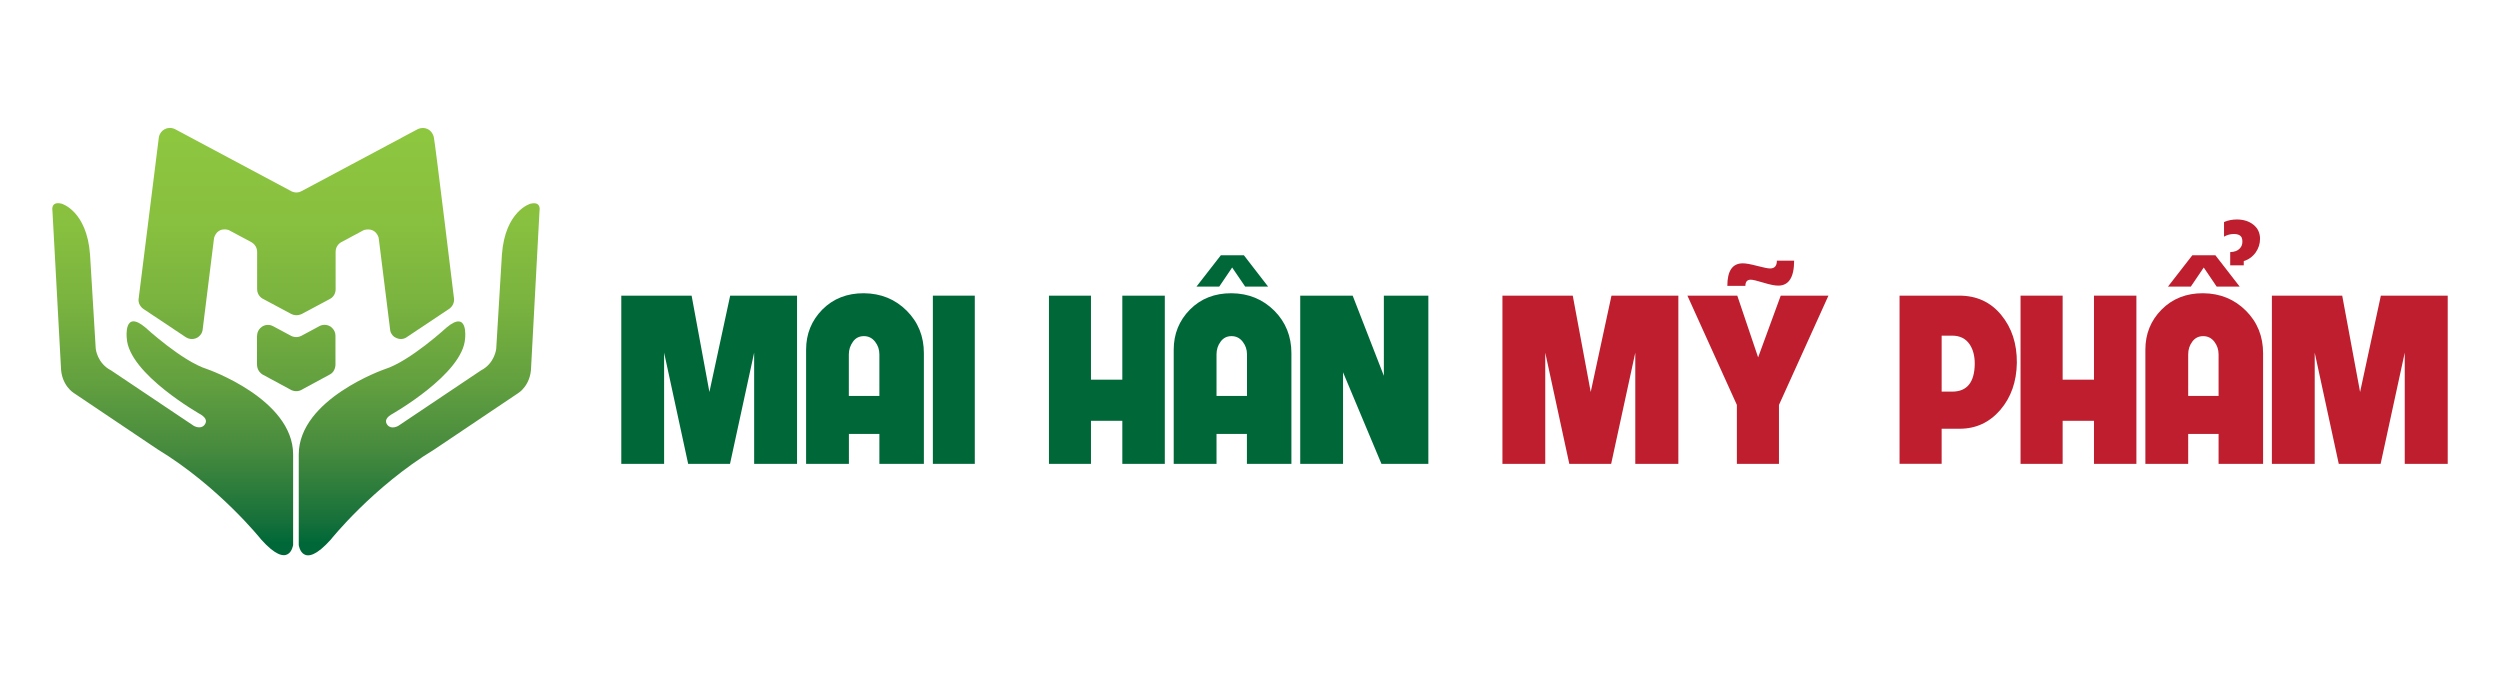
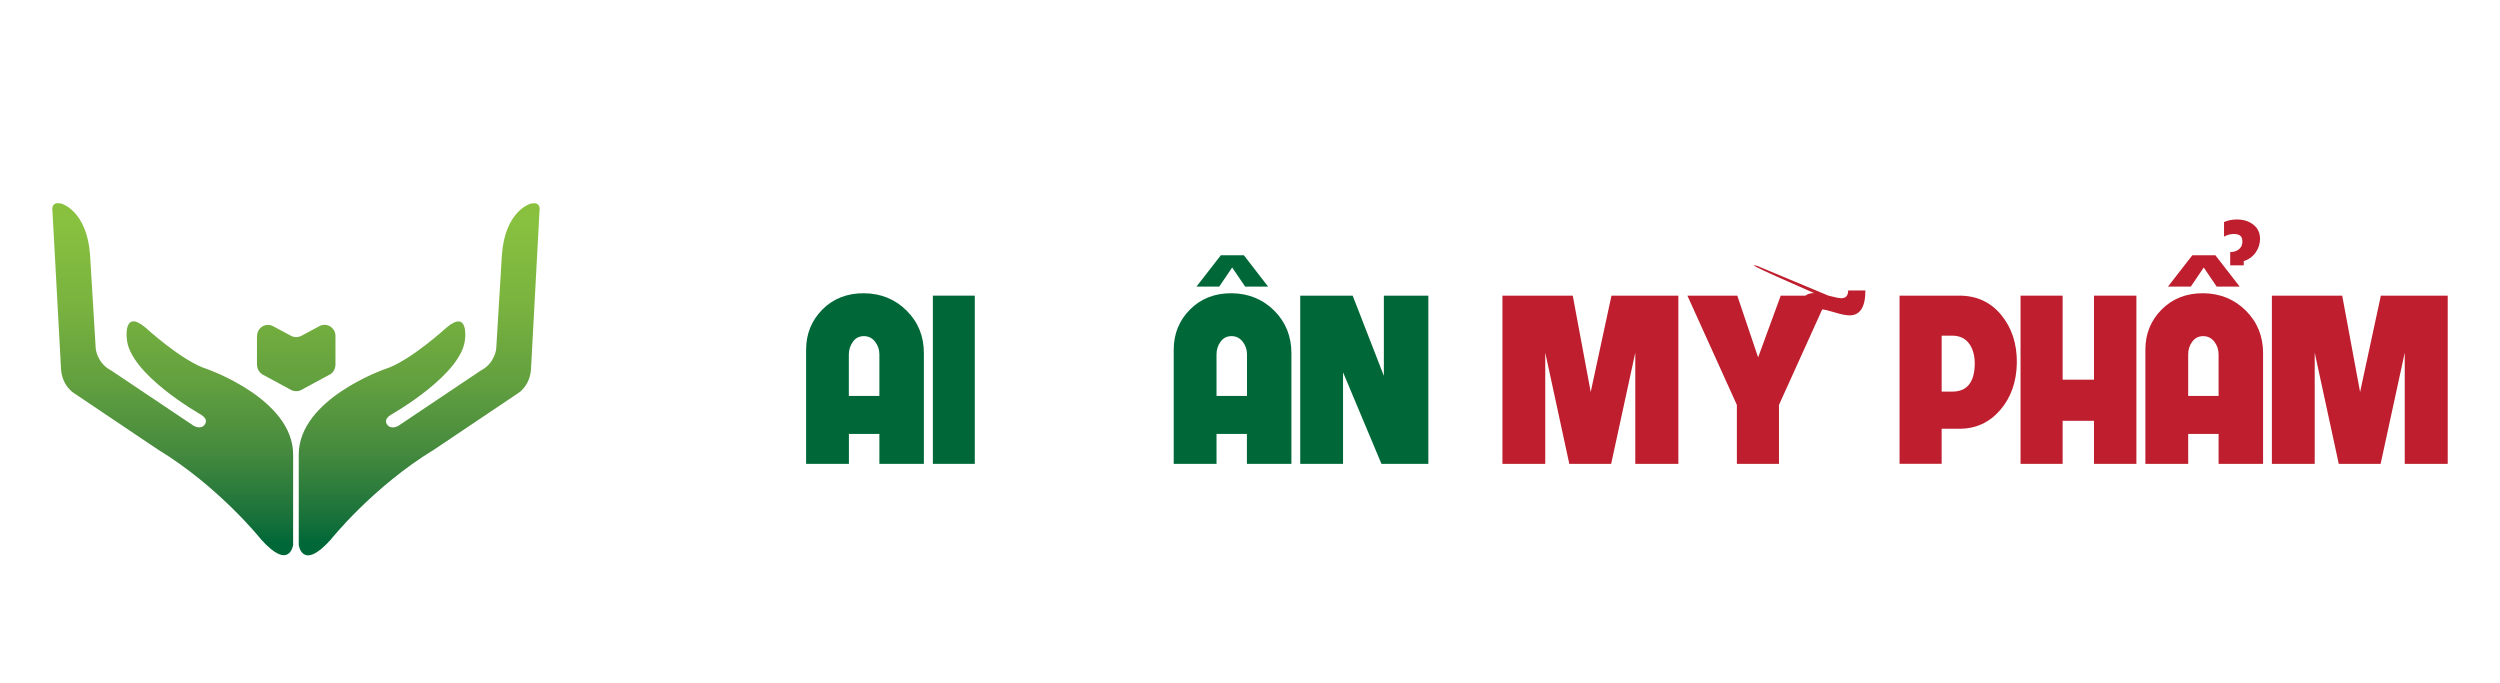
<svg xmlns="http://www.w3.org/2000/svg" version="1.1" id="Layer_1" x="0px" y="0px" viewBox="0 0 311.81 85.04" style="enable-background:new 0 0 311.81 85.04;" xml:space="preserve" width="150px" height="41px" class="logo_mobile">
  <style type="text/css">
                                        .st0 {
                                            fill: #006838;
                                        }

                                        .st1 {
                                            fill: #BE1E2D;
                                        }

                                        .st2 {
                                            fill: url(#SVGID_1_);
                                        }

                                        .st3 {
                                            fill: url(#SVGID_2_);
                                        }

                                        .st4 {
                                            fill: url(#SVGID_3_);
                                        }

                                        .st5 {
                                            fill: url(#SVGID_4_);
                                        }

                                        .st6 {
                                            fill: url(#SVGID_5_);
                                        }

                                        .st7 {
                                            fill: url(#SVGID_6_);
                                        }

                                        .st8 {
                                            fill: url(#SVGID_7_);
                                        }

                                        .st9 {
                                            fill: url(#SVGID_8_);
                                        }
                                    </style>
  <g>
    <g>
      <g>
        <path class="st0" d="M392.47,90.47h-3.12V82.4l-1.75,8.07h-3.04l-1.75-8.07v8.07h-3.11V78.26h5.11l1.29,7l1.51-7h4.85V90.47z" />
      </g>
      <g>
        <path class="st0" d="M401.68,90.47h-3.23V88.3h-2.21v2.17h-3.11v-8.29c0-1.15,0.4-2.12,1.18-2.91c0.79-0.79,1.8-1.19,3.01-1.18     c1.24,0.01,2.27,0.43,3.11,1.27c0.83,0.83,1.25,1.86,1.25,3.09V90.47z M398.45,85.54v-3.02c0-0.35-0.1-0.65-0.31-0.92     c-0.21-0.27-0.48-0.4-0.81-0.4c-0.33,0-0.6,0.13-0.79,0.41c-0.19,0.27-0.29,0.57-0.29,0.91v3.02H398.45z" />
      </g>
      <g>
-         <path class="st0" d="M405.38,90.47h-3.04V78.26h3.04V90.47z" />
-       </g>
+         </g>
      <g>
        <path class="st0" d="M419.17,90.47h-3.08v-3.12h-2.28v3.12h-3.05V78.26h3.05v6.1h2.28v-6.1h3.08V90.47z" />
      </g>
      <g>
        <path class="st0" d="M428.36,90.47h-3.23V88.3h-2.21v2.17h-3.11v-8.29c0-1.15,0.39-2.12,1.18-2.91c0.79-0.79,1.79-1.19,3.01-1.18     c1.24,0.01,2.27,0.43,3.11,1.27c0.83,0.83,1.24,1.86,1.24,3.09V90.47z M426.66,77.6H425l-0.94-1.39l-0.93,1.39h-1.65l1.77-2.28     h1.67L426.66,77.6z M425.13,85.54v-3.02c0-0.35-0.1-0.65-0.31-0.92c-0.21-0.27-0.48-0.4-0.81-0.4c-0.33,0-0.6,0.13-0.8,0.41     c-0.2,0.27-0.29,0.57-0.29,0.91v3.02H425.13z" />
      </g>
      <g>
        <path class="st0" d="M438.31,90.47h-3.41l-2.79-6.65v6.65h-3.11V78.26h3.81l2.26,5.82v-5.82h3.23V90.47z" />
      </g>
      <g>
        <path class="st1" d="M456.45,90.47h-3.12V82.4l-1.75,8.07h-3.04l-1.74-8.07v8.07h-3.11V78.26h5.1l1.3,7l1.51-7h4.86V90.47z" />
      </g>
      <g>
        <path class="st1" d="M467.35,78.26l-3.59,7.93v4.28h-3.06v-4.28l-3.59-7.93h3.62l1.51,4.48l1.64-4.48H467.35z M462.18,76.1     c0.47,0.12,0.78,0.19,0.94,0.19c0.33,0,0.49-0.19,0.49-0.56h1.25c0,1.21-0.38,1.81-1.15,1.81c-0.25,0-0.61-0.07-1.08-0.22     c-0.47-0.14-0.78-0.22-0.92-0.22c-0.26,0-0.39,0.15-0.39,0.45h-1.31c0-1.09,0.38-1.64,1.12-1.64     C461.36,75.91,461.71,75.97,462.18,76.1z" />
      </g>
      <g>
        <path class="st1" d="M481.03,83.14c-0.02,1.36-0.42,2.5-1.21,3.42c-0.79,0.91-1.77,1.36-2.94,1.36h-1.31v2.54h-3.06V78.26h4.33     c1.26,0,2.27,0.47,3.05,1.4C480.66,80.59,481.04,81.75,481.03,83.14z M477.98,83.21c0-0.59-0.13-1.06-0.37-1.42     c-0.29-0.42-0.71-0.63-1.27-0.63h-0.77v4.06h0.77C477.41,85.22,477.95,84.55,477.98,83.21z" />
      </g>
      <g>
        <path class="st1" d="M489.71,90.47h-3.08v-3.12h-2.28v3.12h-3.06V78.26h3.06v6.1h2.28v-6.1h3.08V90.47z" />
      </g>
      <g>
        <path class="st1" d="M498.91,90.47h-3.23V88.3h-2.21v2.17h-3.11v-8.29c0-1.15,0.39-2.12,1.18-2.91c0.79-0.79,1.79-1.19,3.01-1.18     c1.24,0.01,2.28,0.43,3.11,1.27c0.83,0.83,1.25,1.86,1.25,3.09V90.47z M497.21,77.6h-1.67l-0.94-1.39l-0.94,1.39h-1.66l1.77-2.28     h1.67L497.21,77.6z M495.67,85.54v-3.02c0-0.35-0.1-0.65-0.31-0.92c-0.21-0.27-0.48-0.4-0.81-0.4c-0.33,0-0.6,0.13-0.8,0.41     c-0.2,0.27-0.29,0.57-0.29,0.91v3.02H495.67z M496.07,72.92c0.29-0.13,0.61-0.19,0.93-0.19c0.48,0,0.88,0.13,1.2,0.38     c0.32,0.25,0.48,0.6,0.48,1.03c0,0.36-0.11,0.69-0.32,0.99c-0.23,0.32-0.52,0.53-0.87,0.63v0.3h-0.98V75.1     c0.32-0.01,0.55-0.1,0.69-0.26c0.13-0.13,0.19-0.29,0.19-0.49c0-0.17-0.04-0.3-0.11-0.38c-0.11-0.11-0.27-0.18-0.5-0.18     c-0.25,0-0.5,0.07-0.72,0.19V72.92z" />
      </g>
      <g>
        <path class="st1" d="M512.31,90.47h-3.12V82.4l-1.75,8.07h-3.04l-1.75-8.07v8.07h-3.11V78.26h5.11l1.3,7l1.51-7h4.85V90.47z" />
      </g>
    </g>
    <g>
      <g>
        <g>
          <linearGradient id="SVGID_1_" gradientUnits="userSpaceOnUse" x1="422.721" y1="-4.185" x2="422.721" y2="74.68">
            <stop offset="0" style="stop-color:#8DC63F" />
            <stop offset="0.212" style="stop-color:#88C03F" />
            <stop offset="0.401" style="stop-color:#7AB33F" />
            <stop offset="0.58" style="stop-color:#64A13F" />
            <stop offset="0.754" style="stop-color:#468A3E" />
            <stop offset="0.922" style="stop-color:#16703A" />
            <stop offset="0.973" style="stop-color:#006838" />
          </linearGradient>
          <path class="st2" d="M400.08,10.16c0,0-0.4-1.87,1.74-1.33c0,0,4.73,1.34,5.34,9.58l1.07,17.7c0,0,0.27,2.73,2.88,4.07      l15.56,10.44c0,0,1.25,0.72,2-0.16c0.41-0.47,0.57-1.21-0.66-1.97c0,0-13.6-7.65-13.93-14.38c0,0-0.64-5.46,3.5-1.99      c0,0,6.9,6.34,11.62,7.83c0,0,16.18,5.6,16.18,16.05v17.02c0,0-0.67,4.97-6.02-1.02c0,0-7.88-9.94-19.51-16.99L404.1,44.43      c0,0-2.35-1.41-2.42-4.85L400.08,10.16z" />
          <linearGradient id="SVGID_2_" gradientUnits="userSpaceOnUse" x1="838.697" y1="-4.184" x2="838.697" y2="74.681" gradientTransform="matrix(-1 0 0 1 1307.76 0)">
            <stop offset="0" style="stop-color:#8DC63F" />
            <stop offset="0.212" style="stop-color:#88C03F" />
            <stop offset="0.401" style="stop-color:#7AB33F" />
            <stop offset="0.58" style="stop-color:#64A13F" />
            <stop offset="0.754" style="stop-color:#468A3E" />
            <stop offset="0.922" style="stop-color:#16703A" />
            <stop offset="0.973" style="stop-color:#006838" />
          </linearGradient>
          <path class="st3" d="M491.7,10.16c0,0,0.4-1.87-1.74-1.33c0,0-4.73,1.34-5.34,9.58l-1.07,17.7c0,0-0.27,2.73-2.88,4.07      L465.1,50.62c0,0-1.25,0.72-2-0.15c-0.41-0.47-0.57-1.21,0.66-1.97c0,0,13.6-7.65,13.93-14.38c0,0,0.64-5.46-3.5-1.99      c0,0-6.9,6.34-11.62,7.83c0,0-16.18,5.6-16.18,16.05v17.02c0,0,0.67,4.97,6.02-1.02c0,0,7.88-9.94,19.51-16.99l15.76-10.59      c0,0,2.35-1.41,2.42-4.85L491.7,10.16z" />
        </g>
        <linearGradient id="SVGID_3_" gradientUnits="userSpaceOnUse" x1="445.954" y1="-4.18" x2="445.954" y2="74.678">
          <stop offset="0" style="stop-color:#8DC63F" />
          <stop offset="0.212" style="stop-color:#88C03F" />
          <stop offset="0.401" style="stop-color:#7AB33F" />
          <stop offset="0.58" style="stop-color:#64A13F" />
          <stop offset="0.754" style="stop-color:#468A3E" />
          <stop offset="0.922" style="stop-color:#16703A" />
          <stop offset="0.973" style="stop-color:#006838" />
        </linearGradient>
        <path class="st4" d="M438.58,33.65c0,0-0.08-1.03,0.91-1.7c0,0,0.96-0.71,2.12-0.08l3.32,1.78c0,0,0.97,0.57,2.01,0l3.43-1.83     c0,0,0.99-0.54,2.01,0.1c0,0,0.95,0.58,0.95,1.73v5.48c0,0-0.01,1.26-0.99,1.78l-5.52,2.98c0,0-0.75,0.42-1.74,0l-5.41-2.93     c0,0-1.07-0.55-1.08-1.92L438.58,33.65z" />
      </g>
      <linearGradient id="SVGID_4_" gradientUnits="userSpaceOnUse" x1="445.955" y1="-4.184" x2="445.955" y2="74.681">
        <stop offset="0" style="stop-color:#8DC63F" />
        <stop offset="0.212" style="stop-color:#88C03F" />
        <stop offset="0.401" style="stop-color:#7AB33F" />
        <stop offset="0.58" style="stop-color:#64A13F" />
        <stop offset="0.754" style="stop-color:#468A3E" />
        <stop offset="0.922" style="stop-color:#16703A" />
        <stop offset="0.973" style="stop-color:#006838" />
      </linearGradient>
      <path class="st5" d="M420.09-3.64c0,0,0.16-1.26,1.43-1.69c0,0,0.82-0.3,1.66,0.15l21.87,11.67c0,0,0.89,0.49,1.81,0l21.86-11.66    c0,0,1.19-0.67,2.29,0.17c0,0,0.58,0.38,0.81,1.31c0.23,0.92,3.8,30.41,3.8,30.41s0.14,1.05-0.81,1.81l-8.11,5.42    c0,0-1.01,0.79-2.3-0.06c0,0-0.56-0.36-0.78-1.12l-2.19-17.53c0,0-0.46-2.05-2.76-1.47l-4.29,2.29c0,0-1.06,0.53-1.06,1.79v7.1    c0,0,0.03,1.19-1.04,1.76l-5.3,2.83c0,0-0.97,0.55-2,0l-5.38-2.88c0,0-1.03-0.51-1.03-1.79l0-7.03c0,0,0.04-1.2-1.13-1.82    l-4.24-2.26c0,0-2.02-0.72-2.73,1.49l-2.16,17.32c0,0-0.07,0.89-1.01,1.46c0,0-1.06,0.63-2.15-0.1l-7.88-5.26    c0,0-1.15-0.68-0.99-1.96L420.09-3.64z" />
    </g>
  </g>
  <g>
    <g>
      <g>
        <g>
          <linearGradient id="SVGID_5_" gradientUnits="userSpaceOnUse" x1="21.551" y1="16.691" x2="21.551" y2="68.987">
            <stop offset="0" style="stop-color:#8DC63F" />
            <stop offset="0.212" style="stop-color:#88C03F" />
            <stop offset="0.401" style="stop-color:#7AB33F" />
            <stop offset="0.58" style="stop-color:#64A13F" />
            <stop offset="0.754" style="stop-color:#468A3E" />
            <stop offset="0.922" style="stop-color:#16703A" />
            <stop offset="0.973" style="stop-color:#006838" />
          </linearGradient>
          <path class="st6" d="M6.54,26.2c0,0-0.27-1.24,1.15-0.89c0,0,3.14,0.89,3.54,6.35l0.71,11.74c0,0,0.18,1.82,1.91,2.7l10.32,6.92      c0,0,0.83,0.48,1.32-0.1c0.27-0.32,0.38-0.8-0.44-1.31c0,0-9.02-5.07-9.24-9.54c0,0-0.42-3.62,2.32-1.32c0,0,4.57,4.21,7.7,5.19      c0,0,10.73,3.72,10.73,10.65v11.28c0,0-0.44,3.29-3.99-0.68c0,0-5.23-6.58-12.94-11.26L9.2,48.92c0,0-1.56-0.94-1.6-3.22      L6.54,26.2z" />
          <linearGradient id="SVGID_6_" gradientUnits="userSpaceOnUse" x1="1255.48" y1="16.691" x2="1255.48" y2="68.988" gradientTransform="matrix(-1 0 0 1 1307.76 0)">
            <stop offset="0" style="stop-color:#8DC63F" />
            <stop offset="0.212" style="stop-color:#88C03F" />
            <stop offset="0.401" style="stop-color:#7AB33F" />
            <stop offset="0.58" style="stop-color:#64A13F" />
            <stop offset="0.754" style="stop-color:#468A3E" />
            <stop offset="0.922" style="stop-color:#16703A" />
            <stop offset="0.973" style="stop-color:#006838" />
          </linearGradient>
          <path class="st7" d="M67.29,26.2c0,0,0.27-1.24-1.15-0.88c0,0-3.14,0.89-3.54,6.35l-0.71,11.74c0,0-0.18,1.82-1.91,2.7      l-10.32,6.92c0,0-0.83,0.48-1.32-0.1c-0.27-0.32-0.38-0.8,0.44-1.31c0,0,9.02-5.07,9.23-9.54c0,0,0.42-3.62-2.32-1.32      c0,0-4.57,4.21-7.7,5.19c0,0-10.73,3.71-10.73,10.65v11.29c0,0,0.44,3.29,3.99-0.68c0,0,5.23-6.58,12.94-11.26l10.45-7.02      c0,0,1.56-0.94,1.6-3.22L67.29,26.2z" />
        </g>
        <linearGradient id="SVGID_7_" gradientUnits="userSpaceOnUse" x1="36.956" y1="16.694" x2="36.956" y2="68.985">
          <stop offset="0" style="stop-color:#8DC63F" />
          <stop offset="0.212" style="stop-color:#88C03F" />
          <stop offset="0.401" style="stop-color:#7AB33F" />
          <stop offset="0.58" style="stop-color:#64A13F" />
          <stop offset="0.754" style="stop-color:#468A3E" />
          <stop offset="0.922" style="stop-color:#16703A" />
          <stop offset="0.973" style="stop-color:#006838" />
        </linearGradient>
        <path class="st8" d="M32.07,41.78c0,0-0.05-0.68,0.61-1.13c0,0,0.64-0.47,1.4-0.05l2.2,1.18c0,0,0.64,0.38,1.33,0l2.27-1.22     c0,0,0.65-0.36,1.33,0.07c0,0,0.63,0.38,0.63,1.15v3.63c0,0-0.01,0.83-0.66,1.18l-3.66,1.98c0,0-0.49,0.28-1.16,0l-3.59-1.94     c0,0-0.71-0.36-0.72-1.27V41.78z" />
      </g>
      <linearGradient id="SVGID_8_" gradientUnits="userSpaceOnUse" x1="36.957" y1="16.692" x2="36.957" y2="68.985">
        <stop offset="0" style="stop-color:#8DC63F" />
        <stop offset="0.212" style="stop-color:#88C03F" />
        <stop offset="0.401" style="stop-color:#7AB33F" />
        <stop offset="0.58" style="stop-color:#64A13F" />
        <stop offset="0.754" style="stop-color:#468A3E" />
        <stop offset="0.922" style="stop-color:#16703A" />
        <stop offset="0.973" style="stop-color:#006838" />
      </linearGradient>
-       <path class="st9" d="M19.81,17.05c0,0,0.1-0.84,0.95-1.12c0,0,0.54-0.2,1.1,0.1l14.5,7.74c0,0,0.59,0.32,1.2,0l14.49-7.73    c0,0,0.79-0.45,1.52,0.11c0,0,0.38,0.25,0.54,0.87c0.15,0.61,2.52,20.16,2.52,20.16s0.09,0.7-0.54,1.2l-5.38,3.59    c0,0-0.67,0.52-1.52-0.04c0,0-0.38-0.24-0.51-0.74l-1.45-11.62c0,0-0.3-1.36-1.83-0.98l-2.84,1.52c0,0-0.7,0.35-0.7,1.19v4.71    c0,0,0.02,0.79-0.69,1.17l-3.52,1.88c0,0-0.64,0.36-1.33,0l-3.57-1.91c0,0-0.68-0.34-0.68-1.19v-4.66c0,0,0.03-0.79-0.75-1.21    l-2.81-1.5c0,0-1.34-0.48-1.81,0.98l-1.43,11.49c0,0-0.04,0.59-0.67,0.96c0,0-0.7,0.42-1.43-0.06l-5.22-3.48    c0,0-0.77-0.45-0.66-1.3L19.81,17.05z" />
-     </g>
-     <g>
-       <g>
-         <path class="st0" d="M99.42,57.76h-5.36V43.89l-3.01,13.87h-5.22l-3-13.87v13.87h-5.34V36.78h8.77l2.22,12.02l2.59-12.02h8.34     V57.76z" />
-       </g>
+     </g>
+     <g>
+       <g>
+         </g>
      <g>
        <path class="st0" d="M115.23,57.76h-5.55v-3.73h-3.8v3.73h-5.34V43.52c0-1.97,0.68-3.64,2.03-5.01c1.36-1.36,3.08-2.04,5.18-2.03     c2.13,0.02,3.91,0.75,5.34,2.18c1.43,1.43,2.14,3.2,2.14,5.3V57.76z M109.68,49.29v-5.19c0-0.6-0.18-1.12-0.54-1.58     c-0.36-0.46-0.82-0.69-1.39-0.69c-0.58,0-1.04,0.23-1.37,0.7c-0.33,0.46-0.51,0.99-0.51,1.57v5.19H109.68z" />
      </g>
      <g>
        <path class="st0" d="M121.58,57.76h-5.23V36.78h5.23V57.76z" />
      </g>
      <g>
-         <path class="st0" d="M145.28,57.76h-5.3v-5.37h-3.91v5.37h-5.24V36.78h5.24v10.48h3.91V36.78h5.3V57.76z" />
-       </g>
+         </g>
      <g>
        <path class="st0" d="M161.07,57.76h-5.55v-3.73h-3.79v3.73h-5.34V43.52c0-1.97,0.68-3.64,2.03-5.01     c1.36-1.36,3.08-2.04,5.18-2.03c2.13,0.02,3.9,0.75,5.34,2.18c1.42,1.43,2.13,3.2,2.13,5.3V57.76z M158.16,35.65h-2.86     l-1.62-2.38l-1.61,2.38h-2.84l3.04-3.91h2.87L158.16,35.65z M155.53,49.29v-5.19c0-0.6-0.18-1.12-0.54-1.58     c-0.36-0.46-0.82-0.69-1.39-0.69c-0.58,0-1.03,0.23-1.37,0.7c-0.34,0.46-0.5,0.99-0.5,1.57v5.19H155.53z" />
      </g>
      <g>
        <path class="st0" d="M178.16,57.76h-5.86l-4.79-11.42v11.42h-5.34V36.78h6.54l3.89,10v-10h5.55V57.76z" />
      </g>
      <g>
        <path class="st1" d="M209.32,57.76h-5.36V43.89l-3.01,13.87h-5.22l-3-13.87v13.87h-5.34V36.78h8.77l2.24,12.02l2.59-12.02h8.34     V57.76z" />
      </g>
      <g>
-         <path class="st1" d="M228.05,36.78l-6.17,13.63v7.35h-5.25v-7.35l-6.17-13.63h6.22l2.6,7.7l2.82-7.7H228.05z M219.16,33.07     c0.81,0.21,1.34,0.32,1.61,0.32c0.56,0,0.85-0.32,0.85-0.97h2.15c0,2.07-0.66,3.11-1.98,3.11c-0.43,0-1.04-0.12-1.85-0.37     c-0.81-0.25-1.34-0.37-1.58-0.37c-0.45,0-0.67,0.26-0.67,0.77h-2.25c0-1.88,0.64-2.81,1.93-2.81     C217.77,32.75,218.36,32.86,219.16,33.07z" />
+         <path class="st1" d="M228.05,36.78l-6.17,13.63v7.35h-5.25v-7.35l-6.17-13.63h6.22l2.6,7.7l2.82-7.7H228.05z c0.81,0.21,1.34,0.32,1.61,0.32c0.56,0,0.85-0.32,0.85-0.97h2.15c0,2.07-0.66,3.11-1.98,3.11c-0.43,0-1.04-0.12-1.85-0.37     c-0.81-0.25-1.34-0.37-1.58-0.37c-0.45,0-0.67,0.26-0.67,0.77h-2.25c0-1.88,0.64-2.81,1.93-2.81     C217.77,32.75,218.36,32.86,219.16,33.07z" />
      </g>
      <g>
        <path class="st1" d="M251.55,45.17c-0.04,2.34-0.72,4.3-2.07,5.87c-1.35,1.56-3.04,2.34-5.06,2.34h-2.25v4.37h-5.25V36.78h7.45     c2.16,0,3.91,0.8,5.23,2.41C250.92,40.79,251.57,42.78,251.55,45.17z M246.3,45.29c0-1.01-0.22-1.82-0.64-2.44     c-0.49-0.72-1.22-1.08-2.17-1.08h-1.32v6.98h1.32C245.33,48.75,246.27,47.6,246.3,45.29z" />
      </g>
      <g>
        <path class="st1" d="M266.46,57.76h-5.29v-5.37h-3.91v5.37h-5.25V36.78h5.25v10.48h3.91V36.78h5.29V57.76z" />
      </g>
      <g>
        <path class="st1" d="M282.26,57.76h-5.55v-3.73h-3.79v3.73h-5.34V43.52c0-1.97,0.67-3.64,2.03-5.01     c1.36-1.36,3.08-2.04,5.17-2.03c2.13,0.02,3.91,0.75,5.34,2.18c1.43,1.43,2.14,3.2,2.14,5.3V57.76z M279.34,35.65h-2.87     l-1.61-2.38l-1.61,2.38h-2.85l3.04-3.91h2.87L279.34,35.65z M276.71,49.29v-5.19c0-0.6-0.18-1.12-0.53-1.58     c-0.36-0.46-0.82-0.69-1.39-0.69c-0.57,0-1.03,0.23-1.37,0.7c-0.34,0.46-0.5,0.99-0.5,1.57v5.19H276.71z M277.39,27.6     c0.5-0.22,1.04-0.32,1.61-0.32c0.82,0,1.51,0.22,2.05,0.65c0.55,0.43,0.83,1.03,0.83,1.76c0,0.62-0.18,1.18-0.54,1.7     c-0.39,0.54-0.89,0.9-1.49,1.08V33h-1.69v-1.65c0.54-0.02,0.94-0.17,1.19-0.45c0.22-0.22,0.33-0.51,0.33-0.85     c0-0.29-0.06-0.52-0.18-0.66c-0.18-0.2-0.47-0.3-0.87-0.3c-0.44,0-0.85,0.11-1.24,0.33V27.6z" />
      </g>
      <g>
        <path class="st1" d="M305.29,57.76h-5.36V43.89l-3.01,13.87h-5.22l-3-13.87v13.87h-5.34V36.78h8.77l2.23,12.02l2.59-12.02h8.34     V57.76z" />
      </g>
    </g>
  </g>
</svg>